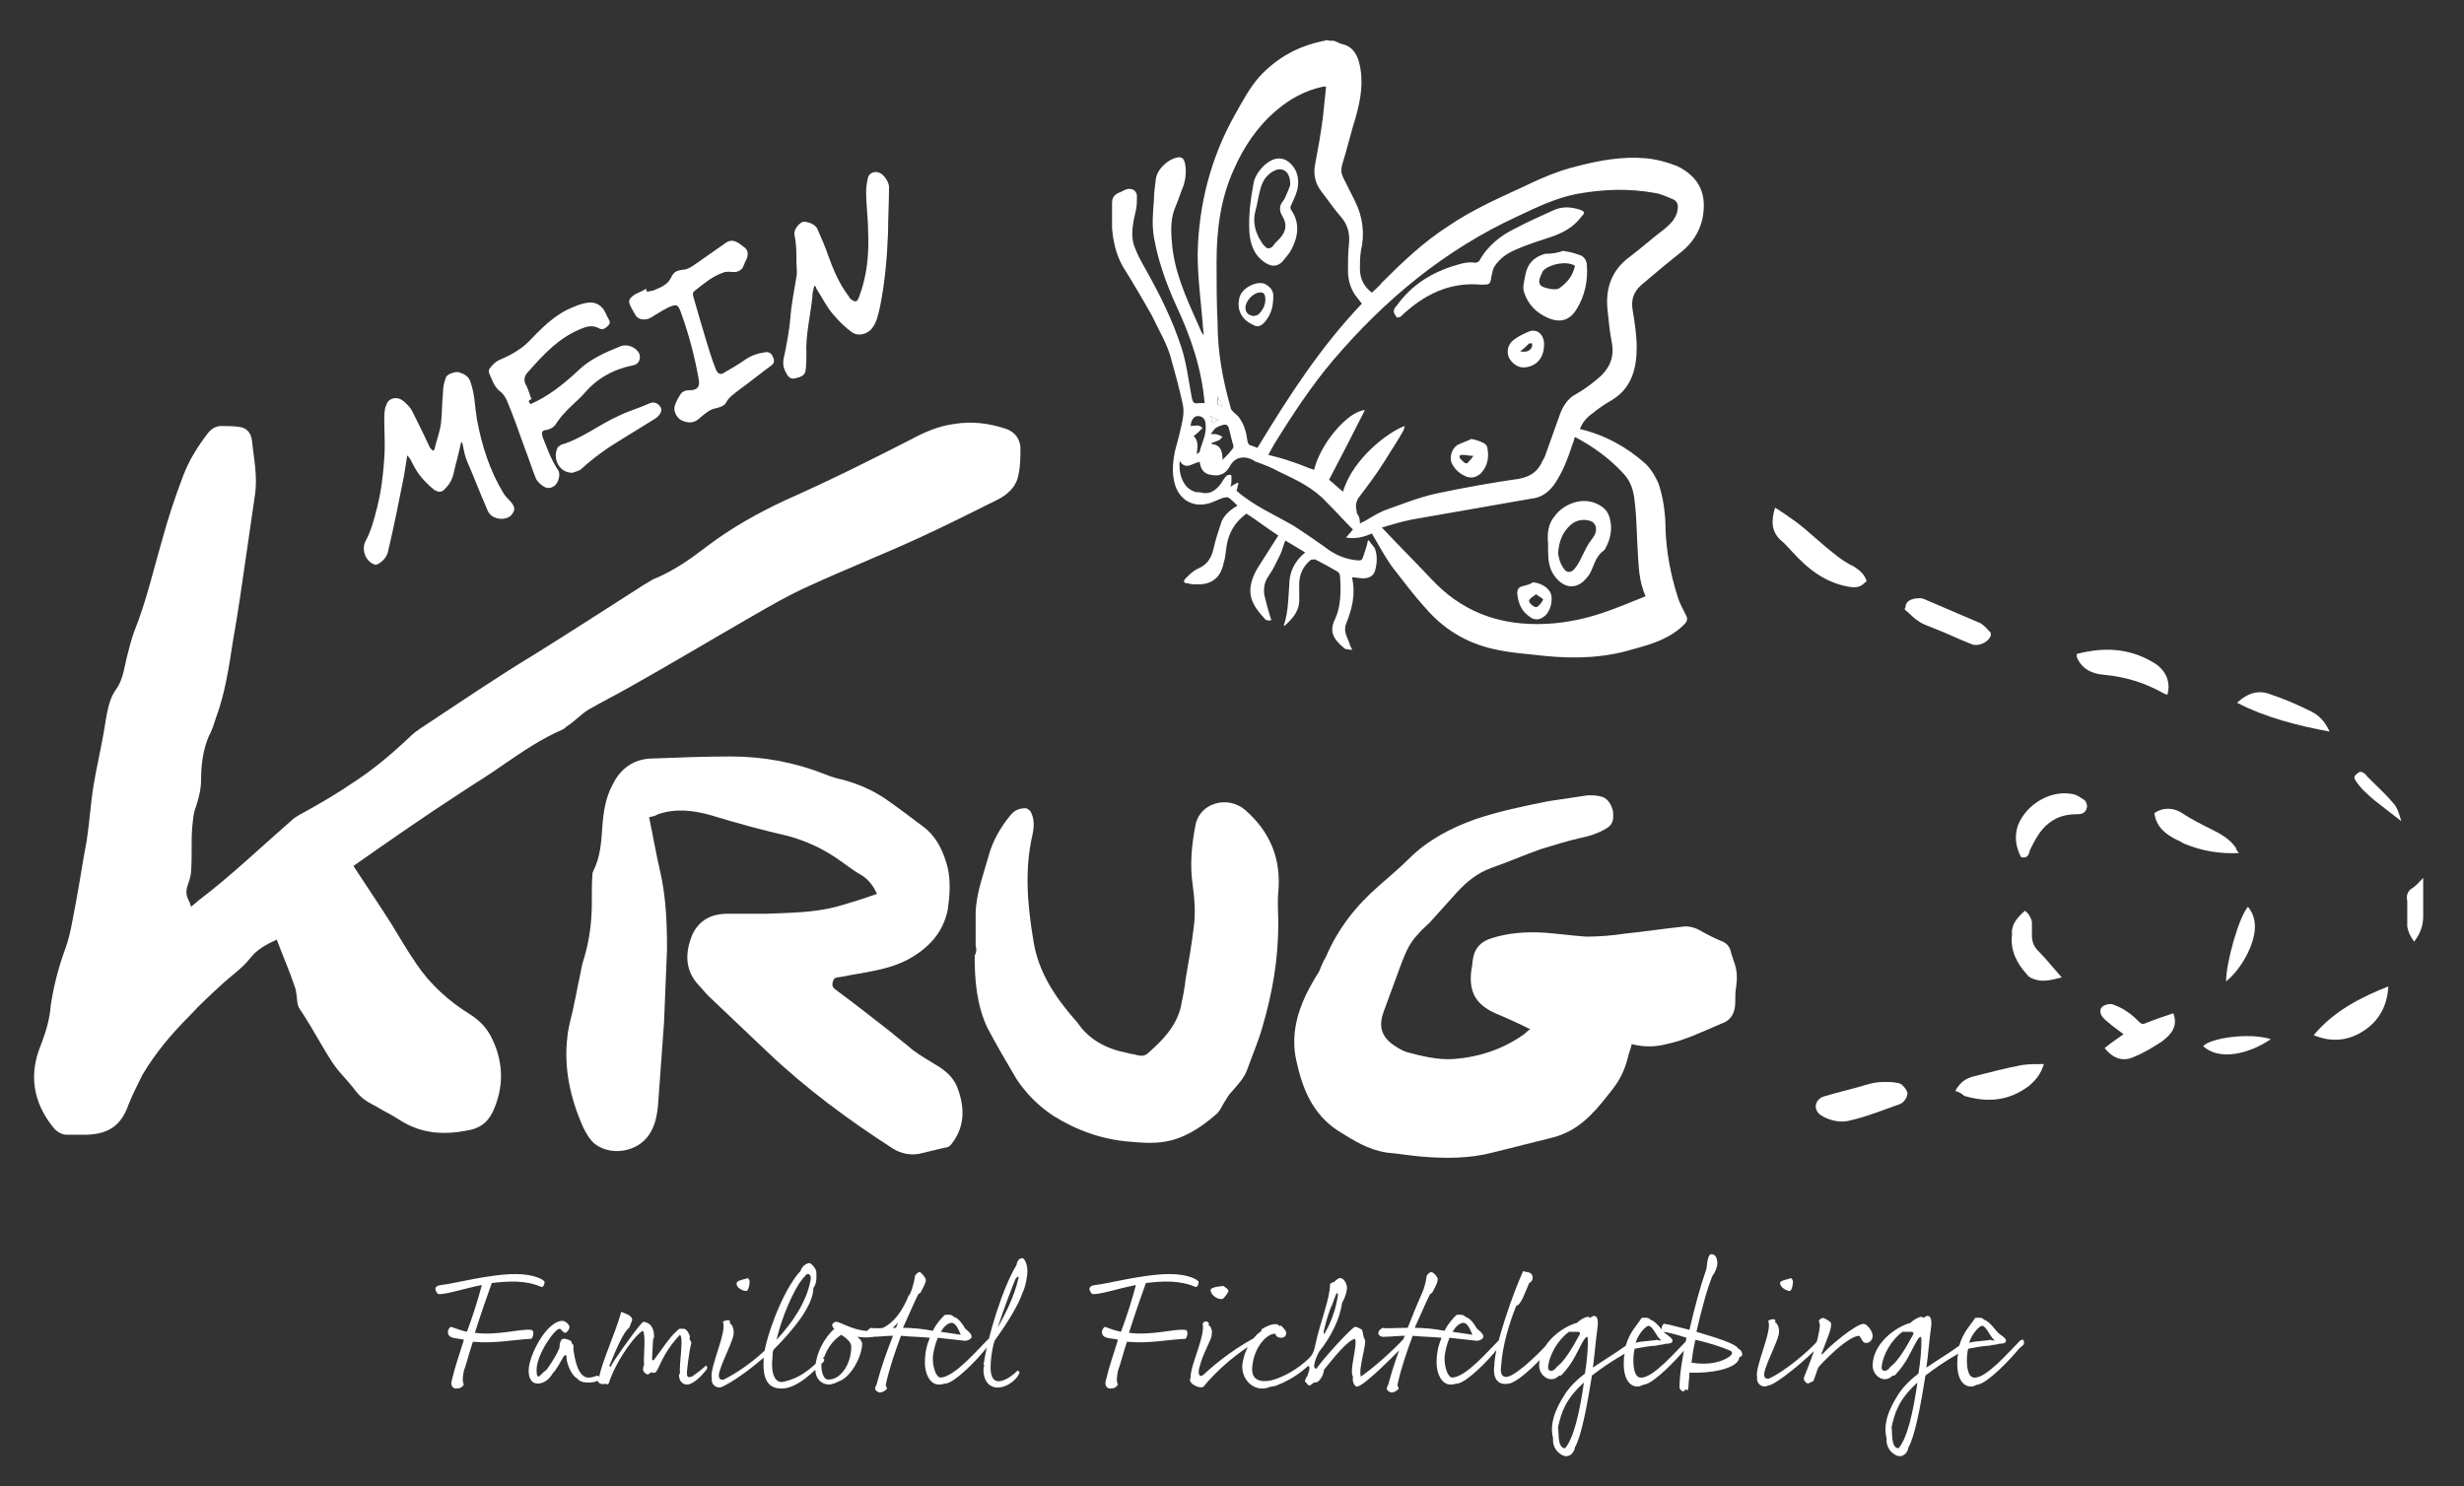
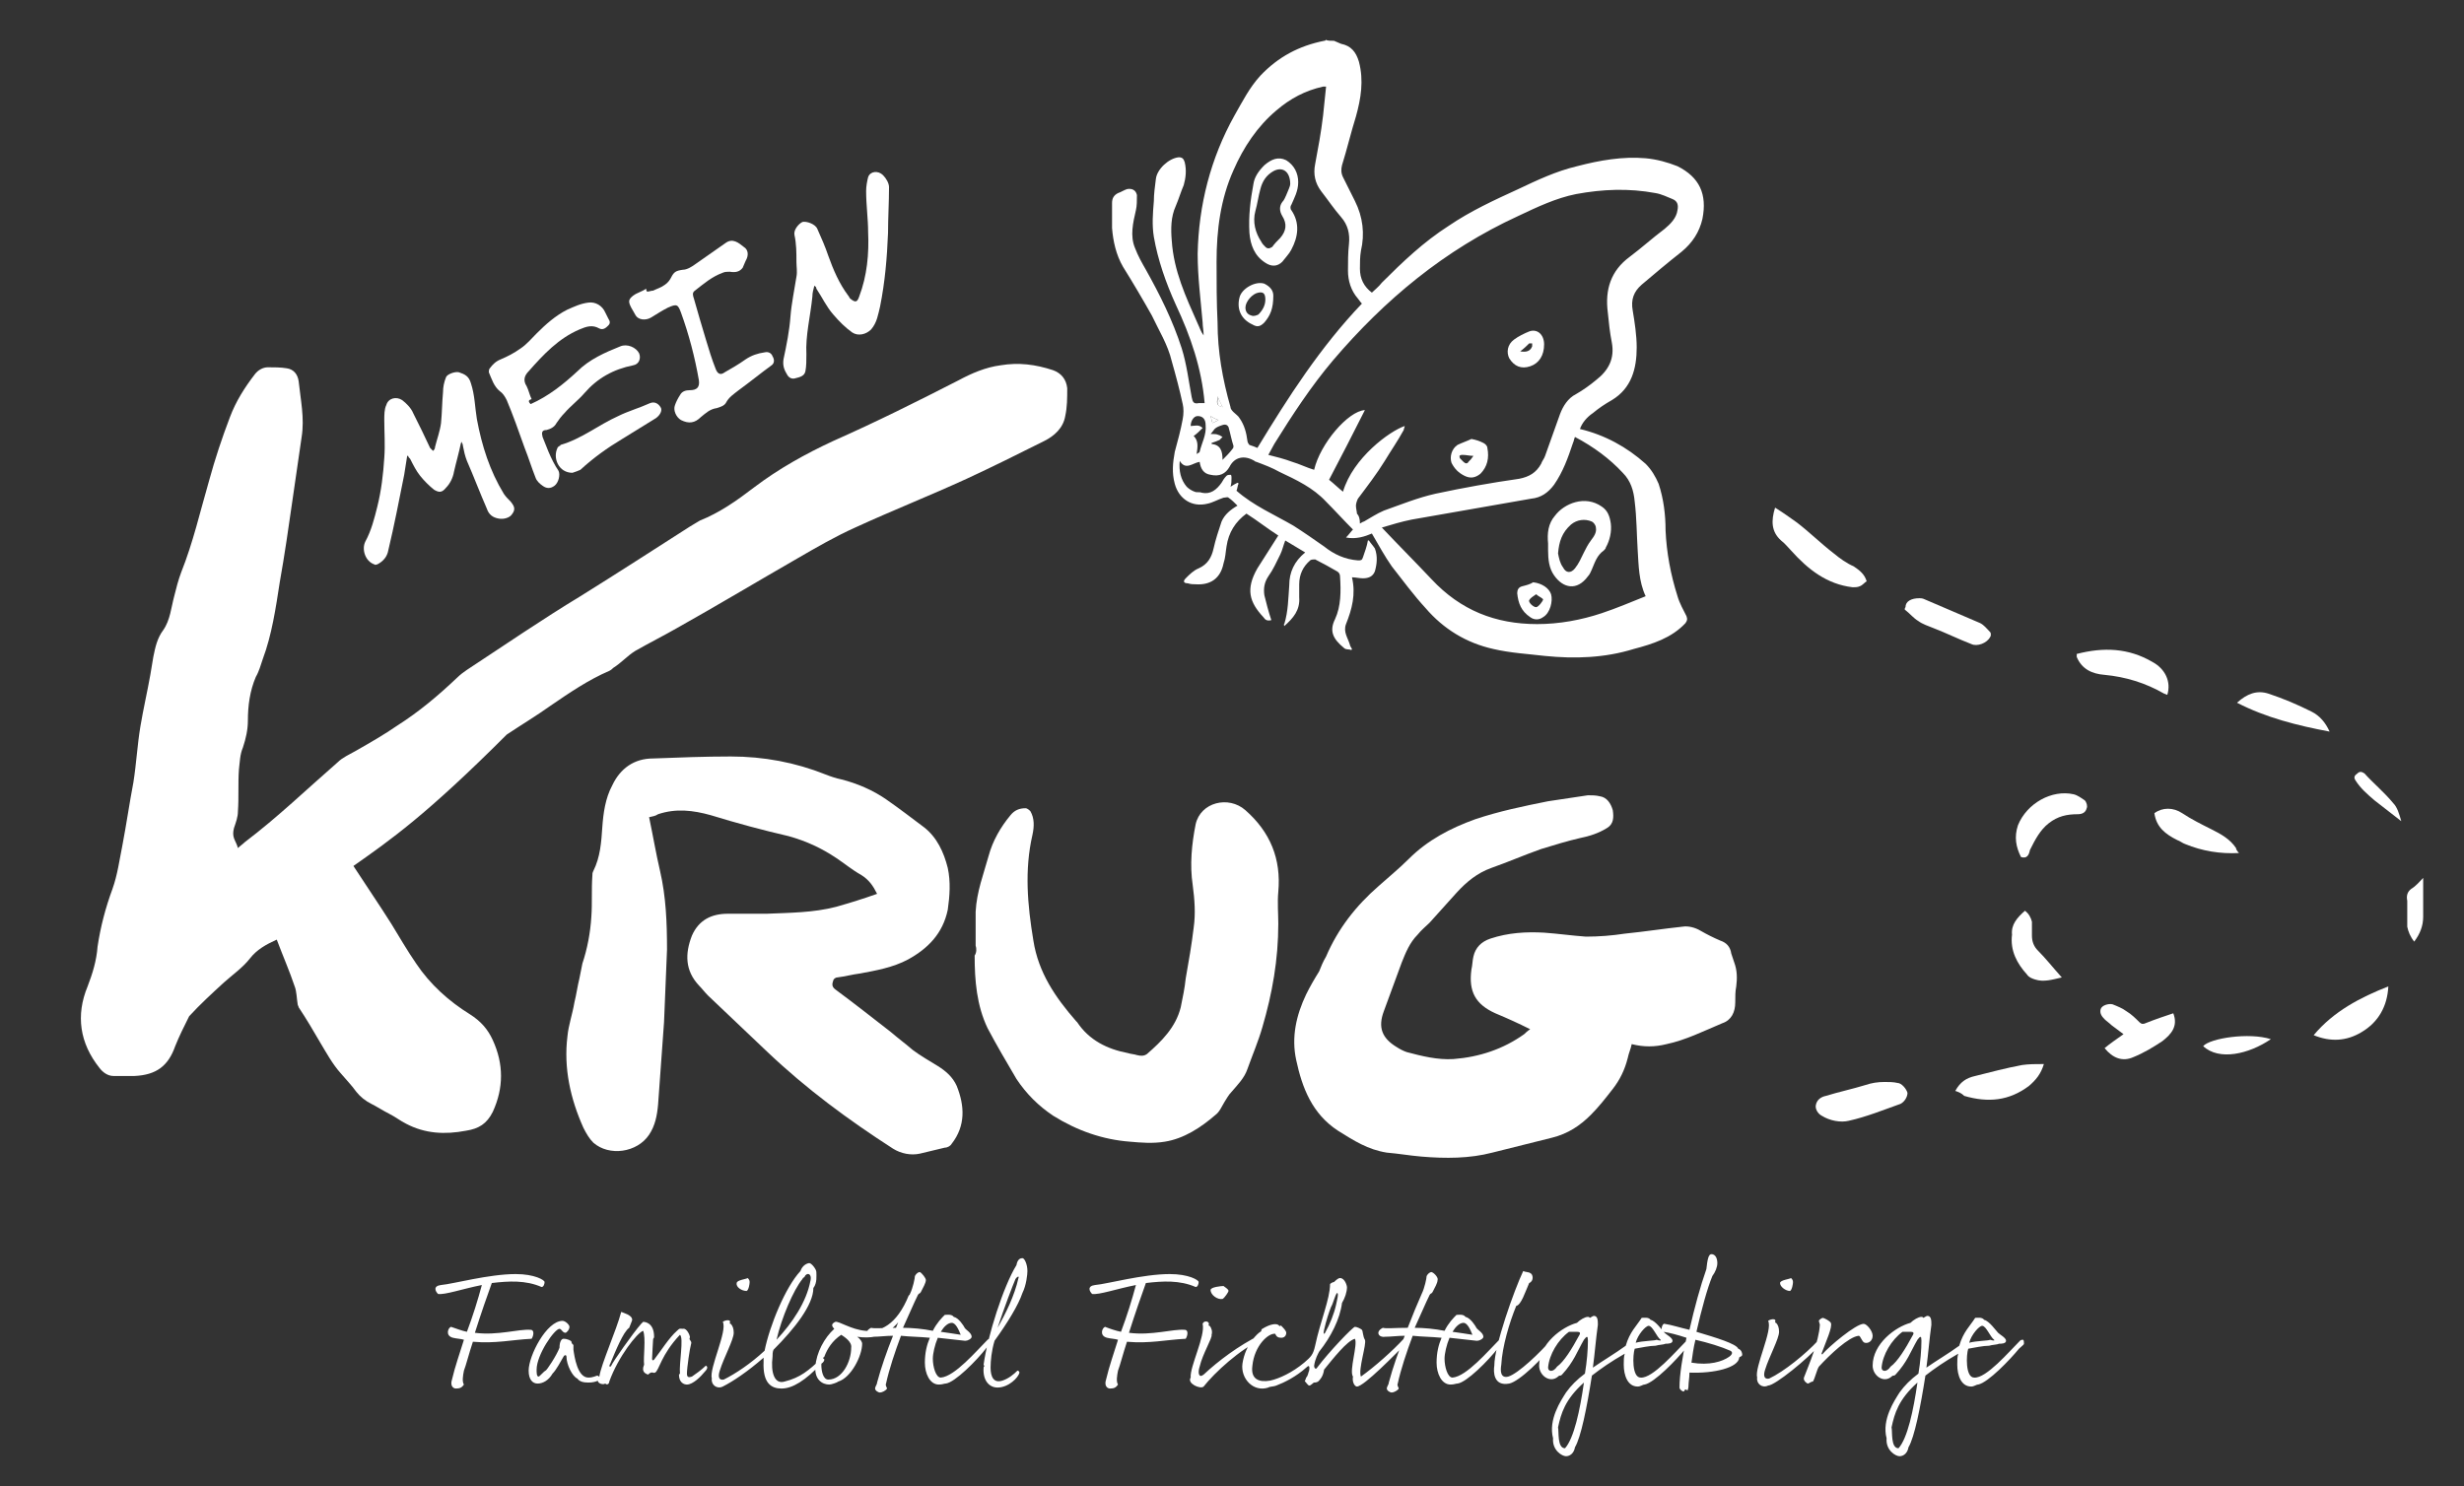
<svg xmlns="http://www.w3.org/2000/svg" version="1.1" id="Ebene_1" x="0px" y="0px" viewBox="0 0 247.5 149.3" style="enable-background:new 0 0 247.5 149.3;" xml:space="preserve">
  <rect x="0" y="0" width="247.5" height="149.3" fill="#333333" stroke="none" />
  <style type="text/css">
	.st0{fill:#FFFFFF;}
</style>
  <g>
    <g>
      <path class="st0" d="M134,4.1c0.2,0.1,0.5,0.2,0.7,0.3c1,0.2,1.5,0.8,1.8,1.8c0.5,1.9,0.2,3.7-0.3,5.5c-0.5,1.6-0.9,3.3-1.4,4.9    c-0.1,0.4-0.1,0.8,0.1,1.2c0.4,0.8,0.8,1.6,1.2,2.4c0.8,1.6,1,3.3,0.6,5c-0.1,0.6-0.1,1.2-0.1,1.8c0,1,0.4,1.8,1.2,2.4    c0.3-0.3,0.7-0.6,1-1c2.1-2.1,4.2-4.1,6.7-5.7c2.2-1.5,4.6-2.6,7-3.7c1.9-0.9,3.8-1.8,5.9-2.3c2.3-0.6,4.6-1,6.9-0.8    c1.1,0.1,2.2,0.4,3.2,0.8c2.2,1.1,3,2.8,2.5,5.3c-0.3,1.3-1,2.4-2.1,3.3c-1.4,1.1-2.7,2.2-4,3.3c-0.8,0.7-1.1,1.5-0.9,2.6    c0.2,1.2,0.4,2.5,0.4,3.7c0,2.1-0.5,4.1-2.5,5.3c-0.7,0.4-1.3,0.8-1.9,1.3c-0.6,0.4-1.1,1-1.3,1.6c2.5,0.6,4.7,1.8,6.6,3.5    c0.6,0.6,1,1.3,1.3,2c0.5,1.5,0.7,3.1,0.7,4.7c0.1,2.2,0.5,4.4,1.2,6.6c0.2,0.7,0.6,1.4,0.9,2c0.1,0.3,0.1,0.4-0.1,0.7    c-1.4,1.5-3.3,2.1-5.2,2.6c-2.9,0.9-5.9,1-8.9,0.7c-1.7-0.2-3.5-0.3-5.2-0.7c-2.7-0.6-5-2-6.8-4.1c-1.2-1.3-2.3-2.8-3.4-4.2    c-0.7-1-1.3-2.1-2-3.3c-0.7,0.3-1.6,0.6-2.6,0.4c0.3-0.3,0.5-0.6,0.7-0.8c-0.9-0.9-1.8-1.9-2.7-2.8c-1.3-1.4-3-2.2-4.7-3    c-0.7-0.4-1.5-0.7-2.3-1c-0.1,0-0.2-0.1-0.2-0.1c-1-0.6-2-0.4-2.5,0.6c-0.4,0.7-1,1-1.9,0.8c-0.7-0.1-1-0.6-1.1-1.3    c-0.7,0.1-1.4,0.9-2-0.1c-0.1,1,0.1,1.9,0.7,2.6c0.2,0.2,0.5,0.4,0.8,0.5c0.2,0.1,0.5,0,0.7,0.1c0.9,0.2,1.5-0.3,2-1    c0.1-0.2,0.3-0.5,0.5-0.7c0.1-0.1,0.3-0.1,0.4-0.1c0.1,0,0.1,0.2,0.1,0.3c0,0.3,0,0.6-0.1,0.9c0.3-0.2,0.5-0.3,0.7-0.4    c0,0,0.1,0,0.1,0.1c-0.1,0.2-0.1,0.5-0.2,0.7c1.7,1.5,3.8,2.4,5.7,3.5c1.1,0.7,2.1,1.4,3.1,2.1c1,0.8,2.1,1.3,3.4,1.4    c0.3,0,0.4,0,0.5-0.3c0.2-0.6,0.4-1.1,0.5-1.7c0,0,0.1,0,0.1,0c0.2,0.3,0.4,0.5,0.6,0.8c0.3,0.8,0.2,1.6,0,2.3    c-0.2,0.5-0.6,0.7-1.2,0.7c-0.4,0-0.7-0.1-1.1-0.1c0.4,1.7,0,3.2-0.6,4.7c-0.3,0.8,0.2,1.4,0.4,2.1c0,0.1,0.1,0.2,0.2,0.4    c0,0,0,0.1-0.1,0.1c-0.2-0.1-0.5,0-0.7-0.2c-1.1-0.9-1.5-1.7-0.9-2.9c0.6-1.3,0.6-2.8,0.5-4.3c0-0.2-0.1-0.4-0.3-0.5    c-0.7-0.4-1.4-0.8-2.2-1.2c-0.1,0-0.4,0-0.5,0.1c-0.7,0.6-1.1,1.4-1.1,2.4c0,0.5,0,0.9,0,1.3c0.1,1.3-0.6,2.1-1.5,2.9    c0-0.1-0.1-0.2,0-0.2c0.4-1.3,0.4-2.6,0.5-3.9c0-1.3,0.5-2.4,1.6-3.3c-0.7-0.4-1.3-0.8-2-1.2c-0.2,0.5-0.3,1-0.5,1.4    c-0.4,0.8-0.7,1.5-1.2,2.2c-0.4,0.6-0.5,1.2-0.4,1.9c0.2,0.8,0.4,1.6,0.7,2.5c-0.4,0.1-0.6,0-0.8-0.3c-1.4-1.5-1.8-2.8-0.6-4.9    c0.7-1.1,1.4-2.2,2.1-3.3c-1.1-0.7-2.1-1.5-3.2-2.2c-1.1,0.8-1.8,1.9-2,3.3c-0.1,0.6-0.1,1.1-0.3,1.7c-0.3,1.5-1.3,2.2-2.8,2.1    c-0.2,0-0.5,0-0.8-0.1c-0.4,0-0.5-0.2-0.2-0.5c0.4-0.4,0.8-0.8,1.3-1c0.9-0.4,1.3-1.1,1.5-2c0.2-0.9,0.5-1.8,0.8-2.7    c0.3-0.7,0.9-1.2,1.6-1.6c-0.3-0.3-0.6-0.6-0.9-0.8c-0.1-0.1-0.3,0-0.5,0c-0.6,0.2-1.1,0.5-1.6,0.6c-1.6,0.4-2.9-0.5-3.3-2    c-0.3-1.1-0.2-2.1,0-3.2c0.3-1.1,0.6-2.2,0.8-3.3c0.1-0.5,0.1-1.1,0-1.5c-0.3-1.4-0.7-2.9-1.1-4.3c-0.4-1.7-1.3-3.1-2-4.6    c-0.9-1.6-1.9-3.3-2.9-4.9c-0.7-1.2-1-2.6-1.1-3.9c0-0.8,0-1.7,0-2.5c0-0.5,0.2-0.8,0.6-1c0.3-0.1,0.6-0.3,0.9-0.4    c0.5-0.1,0.9,0.1,1,0.6c0,0.5,0,1.1-0.1,1.5c-0.3,1.3-0.6,2.6-0.1,3.8c0.3,0.8,0.7,1.5,1.1,2.2c1.4,2.5,2.7,5.1,3.6,7.9    c0.5,1.6,0.7,3.3,1,4.9c0.1,0.5,0.2,0.7,0.7,0.6c0.2,0,0.4,0,0.6,0c-0.3-3.5-1.4-6.7-2.9-9.9c-1-2.2-1.8-4.5-2.2-6.8    c-0.2-1.2-0.1-2.4,0-3.6c0-0.7,0.1-1.4,0.2-2.2c0.1-1,1.3-2.1,2.3-2.2c0.4,0,0.5,0.2,0.6,0.5c0.2,0.8,0.1,1.6-0.1,2.3    c-0.3,0.7-0.5,1.4-0.8,2.1c-0.5,1.1-0.5,2.3-0.4,3.5c0.2,3,1.4,5.6,2.6,8.3c0.2,0.4,0.3,0.8,0.6,1.2c0-0.5-0.1-0.9-0.1-1.3    c-0.2-2.3-0.5-4.6-0.5-6.9c0.1-4.9,1.3-9.6,3.7-13.9c0.8-1.4,1.5-2.8,2.6-4c1.8-1.9,3.9-3,6.4-3.5c0.1,0,0.1,0,0.2-0.1    C133.3,4.1,133.7,4.1,134,4.1z M136.6,52.6c0.2-0.1,0.3-0.2,0.4-0.2c0.7-0.4,1.3-0.8,2-1.1c1.7-0.6,3.4-1.3,5.2-1.7    c2.8-0.6,5.6-1.1,8.4-1.5c1-0.2,1.7-0.6,2.2-1.5c0.1-0.3,0.3-0.5,0.4-0.8c0.5-1.4,1-2.8,1.5-4.2c0.3-0.8,0.8-1.6,1.6-2    c0.7-0.4,1.4-0.9,2-1.4c1.3-1,1.9-2.2,1.6-3.8c-0.2-1-0.3-2-0.4-3c-0.3-2.3,0.3-4.2,2.2-5.6c1.2-0.9,2.3-1.9,3.5-2.8    c0.6-0.5,1.2-1.1,1.3-1.9c0.1-0.5,0-0.9-0.5-1.1c-0.5-0.2-1.1-0.5-1.7-0.6c-2.7-0.5-5.3-0.4-8,0.1c-2,0.4-3.9,1.3-5.8,2.2    c-7.4,3.4-13.4,8.4-18.6,14.5c-2.2,2.6-4.1,5.5-5.9,8.4c-0.2,0.4-0.4,0.7-0.6,1.1c0.8,0.2,1.6,0.4,2.4,0.7    c0.7,0.2,1.5,0.6,2.2,0.8c0.6-2.6,3.4-5.9,5.1-6c-1.2,2.4-2.4,4.7-3.6,7c0.5,0.4,0.9,0.8,1.4,1.2c1-3.4,4.7-6.1,6.2-6.6    c0,0.1-0.1,0.3-0.1,0.4c-0.6,1.1-1.3,2.1-1.9,3.1c-0.8,1.3-1.8,2.6-2.7,3.8c-0.1,0.2-0.2,0.5-0.2,0.7c0,0.3,0.1,0.6,0.1,0.8    C136.5,51.8,136.6,52.1,136.6,52.6z M136.8,30.5c-0.2-0.2-0.3-0.4-0.4-0.5c-0.7-0.8-1-1.8-1-2.8c0-0.9,0-1.8,0.1-2.7    c0.1-1-0.1-1.9-0.8-2.7c-0.7-0.8-1.3-1.7-2-2.6c-0.6-0.8-0.8-1.7-0.6-2.7c0.3-1.6,0.6-3.2,0.8-4.9c0.1-0.9,0.2-1.9,0.3-2.9    c-0.2,0-0.2,0-0.3,0c-1.8,0.4-3.3,1.2-4.7,2.4c-1.9,1.6-3.3,3.7-4.3,6c-1.3,2.9-1.7,6-1.7,9.2c0,2,0,4.1,0.1,6.1    c0,2.9,0.5,5.7,1.3,8.5c0,0.2,0.2,0.4,0.3,0.5c0.2,0.2,0.5,0.4,0.6,0.6c0.5,0.7,0.7,1.5,0.8,2.3c0,0.1,0.1,0.3,0.2,0.4    c0.3,0.1,0.6,0.2,0.8,0.3C129.4,39.9,132.6,34.9,136.8,30.5z M158.2,43.9c-0.1,0.2-0.1,0.4-0.2,0.6c-0.5,1.5-1,2.9-1.9,4.2    c-0.6,0.8-1.3,1.3-2.3,1.4c-4,0.7-8,1.4-12,2.1c-1,0.2-2,0.5-3,0.8c1.7,1.8,3.4,3.5,5,5.2c2.9,3.1,6.4,4.5,10.6,4.5    c2.2,0,4.4-0.4,6.5-1.1c1.5-0.5,2.9-1.1,4.4-1.7c-0.7-1.5-0.7-3.1-0.8-4.6c-0.1-1.6-0.1-3.3-0.3-4.9c-0.1-1.1-0.4-2.1-1.2-2.9    C161.7,46.1,160.1,44.9,158.2,43.9z M121.6,43.6c0.4,0,0.6,0,0.8,0.1c0.1,0,0.2,0.1,0.4,0.2c-0.1,0.1-0.2,0.2-0.3,0.3    c-0.2,0.1-0.5,0.2-0.8,0.3c0,0,0,0.1,0,0.1c0.9,0.1,1.1,0.7,1.1,1.6c0.4-0.4,0.7-0.7,1-1.1c0.1-0.1,0.1-0.2,0.1-0.3    c-0.2-0.6-0.3-1.2-0.5-1.9c-0.1-0.2-0.3-0.3-0.6-0.2c-0.3,0.1-0.6,0.2-0.8,0.4C121.9,43.2,121.8,43.4,121.6,43.6z M120.2,45.6    c0.1,0,0.1-0.1,0.2-0.1c0,0,0.1-0.1,0.1-0.1c0.2-0.9,0.7-1.7,0.6-2.7c0-0.6-0.3-0.9-0.8-0.9c-0.4,0-0.7,0.5-0.7,1    c0.4,0,0.8-0.2,1.2,0.2c-0.3,0.3-0.6,0.6-0.9,0.8C120.4,44.3,120.3,44.9,120.2,45.6z M122.8,40.9c-0.2-0.4-0.4-0.8-0.5-1.1    C122.4,40.1,121.9,40.7,122.8,40.9z M122.4,42.2c-0.3-0.1-0.5-0.2-0.8-0.4c0.1,0.3,0.1,0.5,0.2,0.7    C122,42.4,122.2,42.3,122.4,42.2z" />
-       <path class="st0" d="M35.5,87c1.3,2,2.6,3.9,3.8,5.8c0.8,1.3,1.6,2.7,2.5,4c1.4,2.1,3.3,3.8,5.4,5.1c1.1,0.7,1.8,1.5,2.3,2.6    c1.1,2.4,1.1,4.8,0,7.2c-0.6,1.2-1.4,1.7-2.7,1.9c-2.1,0.4-4.1,0.3-6-0.7c-0.6-0.3-1.1-0.7-1.7-1c-0.6-0.3-1.2-0.7-1.8-1    c-0.6-0.3-1.1-0.7-1.5-1.2c-0.5-0.7-1.1-1.3-1.6-1.9c-0.8-0.9-1.4-2-2-3c-0.7-1.2-1.4-2.4-2.2-3.6c0-0.1-0.1-0.2-0.1-0.3    c-0.1-0.6-0.1-1.3-0.3-1.8c-0.5-1.5-1.2-3.1-1.8-4.7c-1.1,0.5-2,1-2.7,1.9c-0.7,0.9-1.7,1.6-2.6,2.4c-1.2,1.1-2.4,2.2-3.5,3.4    c-1.8,1.8-3.4,3.7-4.7,5.9c-0.5,1-1,2-1.4,3c-0.7,2-1.9,2.9-4.1,3c-0.7,0-1.4,0-2.1,0c-0.6,0-1.1-0.4-1.4-0.8    c-2-2.5-2.4-5.3-1.2-8.2c0.5-1.3,0.9-2.6,1-4c0.3-2,0.8-3.9,1.5-5.8c0.5-1.4,0.7-2.9,1-4.4c0.4-2.1,0.7-4.2,1.1-6.3    c0.3-1.9,0.4-3.8,0.7-5.6c0.3-1.8,0.7-3.5,1-5.2c0.1-0.6,0.2-1.2,0.3-1.8c0.2-1,0.4-1.9,1-2.7c0.7-1,0.8-2.3,1.1-3.4    c0.2-0.8,0.4-1.6,0.7-2.4c1.2-3,1.9-6.1,2.8-9.2c0.6-2.2,1.3-4.3,2.1-6.4c0.6-1.6,1.5-3,2.5-4.3c0.3-0.4,0.8-0.7,1.3-0.7    c0.6,0,1.3,0,1.9,0.1c0.7,0.1,1.1,0.6,1.2,1.3c0.2,1.9,0.6,3.7,0.3,5.6c-0.3,2.1-0.6,4.1-0.9,6.2c-0.4,2.8-0.8,5.6-1.3,8.4    c-0.4,2.6-0.8,5.3-1.7,7.7c-0.2,0.6-0.4,1.3-0.7,1.8c-0.6,1.4-0.8,2.9-0.8,4.4c0,0.9-0.2,1.8-0.5,2.7c-0.3,0.7-0.3,1.4-0.4,2.2    c-0.1,1.4,0,2.8-0.1,4.2c0,0.6-0.2,1.1-0.4,1.7c-0.1,0.4-0.1,0.7,0,1c0.1,0.3,0.3,0.6,0.4,1c0.2-0.2,0.5-0.4,0.7-0.6    c3.3-2.5,6.2-5.3,9.3-8c0.5-0.5,1.2-0.8,1.9-1.2c1.4-0.8,2.8-1.6,4.1-2.5c2.2-1.4,4.1-3,6-4.8c0.3-0.3,0.7-0.6,1-0.8    c3.8-2.5,7.6-5.1,11.4-7.4c3.7-2.3,7.4-4.7,11-7c0.3-0.2,0.7-0.4,1-0.6c2-0.8,3.7-2,5.4-3.3c2.5-1.9,5.2-3.4,8-4.7    c4.3-1.9,8.5-4,12.6-6.1c1.3-0.7,2.7-1.3,4.2-1.5c1.8-0.3,3.5-0.1,5.3,0.5c0.8,0.3,1.3,0.9,1.4,1.8c0,1,0,1.9-0.2,2.8    c-0.2,1.2-1.1,2-2.1,2.5c-2.6,1.3-5.2,2.6-7.8,3.8c-3.7,1.7-7.5,3.2-11.2,4.9c-2,0.9-3.9,2-5.8,3.1c-4,2.3-8,4.7-12.1,7    c-1.4,0.8-2.8,1.5-4.2,2.3c-0.8,0.5-1.4,1.2-2.2,1.7c-0.1,0.1-0.2,0.2-0.4,0.3c-2.1,0.9-4,2.2-5.9,3.5c-1.4,1-2.9,1.9-4.4,2.9    C42.8,81.9,39.2,84.4,35.5,87z" />
+       <path class="st0" d="M35.5,87c1.3,2,2.6,3.9,3.8,5.8c0.8,1.3,1.6,2.7,2.5,4c1.4,2.1,3.3,3.8,5.4,5.1c1.1,0.7,1.8,1.5,2.3,2.6    c1.1,2.4,1.1,4.8,0,7.2c-0.6,1.2-1.4,1.7-2.7,1.9c-2.1,0.4-4.1,0.3-6-0.7c-0.6-0.3-1.1-0.7-1.7-1c-0.6-0.3-1.2-0.7-1.8-1    c-0.6-0.3-1.1-0.7-1.5-1.2c-0.5-0.7-1.1-1.3-1.6-1.9c-0.8-0.9-1.4-2-2-3c-0.7-1.2-1.4-2.4-2.2-3.6c0-0.1-0.1-0.2-0.1-0.3    c-0.1-0.6-0.1-1.3-0.3-1.8c-0.5-1.5-1.2-3.1-1.8-4.7c-1.1,0.5-2,1-2.7,1.9c-0.7,0.9-1.7,1.6-2.6,2.4c-1.2,1.1-2.4,2.2-3.5,3.4    c-0.5,1-1,2-1.4,3c-0.7,2-1.9,2.9-4.1,3c-0.7,0-1.4,0-2.1,0c-0.6,0-1.1-0.4-1.4-0.8    c-2-2.5-2.4-5.3-1.2-8.2c0.5-1.3,0.9-2.6,1-4c0.3-2,0.8-3.9,1.5-5.8c0.5-1.4,0.7-2.9,1-4.4c0.4-2.1,0.7-4.2,1.1-6.3    c0.3-1.9,0.4-3.8,0.7-5.6c0.3-1.8,0.7-3.5,1-5.2c0.1-0.6,0.2-1.2,0.3-1.8c0.2-1,0.4-1.9,1-2.7c0.7-1,0.8-2.3,1.1-3.4    c0.2-0.8,0.4-1.6,0.7-2.4c1.2-3,1.9-6.1,2.8-9.2c0.6-2.2,1.3-4.3,2.1-6.4c0.6-1.6,1.5-3,2.5-4.3c0.3-0.4,0.8-0.7,1.3-0.7    c0.6,0,1.3,0,1.9,0.1c0.7,0.1,1.1,0.6,1.2,1.3c0.2,1.9,0.6,3.7,0.3,5.6c-0.3,2.1-0.6,4.1-0.9,6.2c-0.4,2.8-0.8,5.6-1.3,8.4    c-0.4,2.6-0.8,5.3-1.7,7.7c-0.2,0.6-0.4,1.3-0.7,1.8c-0.6,1.4-0.8,2.9-0.8,4.4c0,0.9-0.2,1.8-0.5,2.7c-0.3,0.7-0.3,1.4-0.4,2.2    c-0.1,1.4,0,2.8-0.1,4.2c0,0.6-0.2,1.1-0.4,1.7c-0.1,0.4-0.1,0.7,0,1c0.1,0.3,0.3,0.6,0.4,1c0.2-0.2,0.5-0.4,0.7-0.6    c3.3-2.5,6.2-5.3,9.3-8c0.5-0.5,1.2-0.8,1.9-1.2c1.4-0.8,2.8-1.6,4.1-2.5c2.2-1.4,4.1-3,6-4.8c0.3-0.3,0.7-0.6,1-0.8    c3.8-2.5,7.6-5.1,11.4-7.4c3.7-2.3,7.4-4.7,11-7c0.3-0.2,0.7-0.4,1-0.6c2-0.8,3.7-2,5.4-3.3c2.5-1.9,5.2-3.4,8-4.7    c4.3-1.9,8.5-4,12.6-6.1c1.3-0.7,2.7-1.3,4.2-1.5c1.8-0.3,3.5-0.1,5.3,0.5c0.8,0.3,1.3,0.9,1.4,1.8c0,1,0,1.9-0.2,2.8    c-0.2,1.2-1.1,2-2.1,2.5c-2.6,1.3-5.2,2.6-7.8,3.8c-3.7,1.7-7.5,3.2-11.2,4.9c-2,0.9-3.9,2-5.8,3.1c-4,2.3-8,4.7-12.1,7    c-1.4,0.8-2.8,1.5-4.2,2.3c-0.8,0.5-1.4,1.2-2.2,1.7c-0.1,0.1-0.2,0.2-0.4,0.3c-2.1,0.9-4,2.2-5.9,3.5c-1.4,1-2.9,1.9-4.4,2.9    C42.8,81.9,39.2,84.4,35.5,87z" />
      <path class="st0" d="M65.2,82.1c0.4,1.9,0.7,3.7,1.1,5.4c0.6,2.6,0.7,5.2,0.7,7.9c-0.1,2.4-0.2,4.8-0.3,7.3    c-0.2,2.8-0.4,5.6-0.6,8.3c-0.1,1.1-0.3,2.1-0.9,3c-1.2,1.8-4,2.2-5.6,0.8c-0.4-0.4-0.7-0.9-1-1.5c-1.3-2.9-2-6-1.6-9.2    c0.1-1.1,0.5-2.2,0.7-3.4c0.2-0.8,0.3-1.6,0.5-2.4c0.1-0.5,0.2-1,0.3-1.5c0.5-1.5,0.8-3.1,0.9-4.7c0.1-1.4,0-2.7,0.1-4.1    c0-0.2,0-0.3,0.1-0.5c0.7-1.4,0.8-2.9,0.9-4.4c0.1-1.4,0.3-2.9,1-4.2c0.8-1.7,2.2-2.7,4.1-2.7c2.6-0.1,5.2-0.2,7.8-0.2    c3.3,0,6.5,0.6,9.5,1.8c0.5,0.2,1.1,0.4,1.6,0.5c1.6,0.4,3.2,1.1,4.5,2c1.3,0.9,2.6,1.9,3.8,2.8c1.3,1,2,2.5,2.4,4.1    c0.3,1.4,0.2,2.8,0,4.2c-0.5,2.4-2,3.9-4,5c-1.5,0.8-3.2,1.1-4.8,1.4c-0.8,0.1-1.5,0.3-2.3,0.4c-0.2,0-0.4,0.2-0.4,0.3    c-0.1,0.3-0.2,0.6,0.2,0.9c1.9,1.4,3.8,2.9,5.6,4.3c0.7,0.6,1.5,1.2,2.2,1.8c0.8,0.6,1.7,1.1,2.5,1.6c0.8,0.5,1.5,1.1,1.9,2    c0.8,2,0.9,4-0.5,5.8c-0.1,0.2-0.4,0.4-0.7,0.4c-0.8,0.2-1.7,0.4-2.5,0.6c-0.9,0.2-1.9,0-2.7-0.5c-4.5-2.9-8.7-6-12.6-9.7    c-2-1.9-4-3.8-6-5.7c-0.3-0.3-0.6-0.7-0.9-1c-1.4-1.5-1.4-3.2-0.7-5c0.7-1.6,2-2.2,3.6-2.2c1.3,0,2.6,0,3.9,0    c2.3-0.1,4.7-0.1,7-0.7c1.4-0.4,2.7-0.8,4.1-1.3c-0.4-0.8-0.8-1.4-1.6-1.9c-0.9-0.5-1.6-1.1-2.5-1.7c-1.5-1-3-1.7-4.8-2.2    c-2.6-0.6-5.2-1.3-7.8-2.1c-1.8-0.5-3.5-0.7-5.3-0.1C65.8,82,65.6,82,65.2,82.1z" />
      <path class="st0" d="M153.7,103.4c-1.2-0.6-2.3-1.1-3.5-1.6c-2-0.9-2.7-2.2-2.4-4.4c0.1-0.4,0.1-0.9,0.2-1.3    c0.2-0.9,0.8-1.5,1.7-1.8c1.8-0.6,3.6-0.7,5.4-0.6c1.4,0.1,2.8,0.3,4.2,0.4c1.3,0,2.6-0.1,3.9-0.3c2-0.2,3.9-0.5,5.8-0.7    c0.6-0.1,1.3,0.1,1.8,0.4c0.7,0.4,1.3,0.7,2,1c0.6,0.2,1,0.6,1.1,1.3c0.1,0.3,0.2,0.6,0.3,0.9c0.3,0.8,0.3,1.6,0.2,2.4    c-0.1,0.5-0.1,1-0.1,1.6c0,1-0.4,1.8-1.3,2.1c-1.9,0.8-3.7,1.7-5.6,2.1c-1.2,0.3-2.3,0.3-3.5,0c-0.1,0.5-0.3,0.9-0.4,1.4    c-0.3,1.2-0.8,2.2-1.5,3.1c-0.7,0.9-1.4,1.8-2.2,2.6c-1.1,1.1-2.3,1.9-3.9,2.3c-2,0.5-4,1-6,1.5c-2.3,0.6-4.7,0.6-7.1,0.4    c-1.2-0.1-2.3-0.3-3.5-0.4c-1.9-0.3-3.3-1.2-4.9-2.2c-2.6-1.7-3.6-4.3-4.2-7.1c-0.5-2.3,0-4.5,1-6.6c0.4-0.8,0.8-1.5,1.3-2.3    c0.2-0.5,0.4-1,0.7-1.5c1.2-2.8,3-5.1,5.3-7.1c1-0.9,2-1.7,3-2.7c1.9-1.9,4.2-3.1,6.7-4c2.4-0.8,4.8-1.3,7.3-1.8    c1.3-0.2,2.6-0.4,4-0.6c0.4,0,0.8,0,1.2,0.1c0.7,0.1,1.1,0.7,1.3,1.4c0.1,0.7,0.1,1.4-0.6,1.8c-0.8,0.5-1.7,0.8-2.7,1    c-1.3,0.3-2.6,0.7-3.9,1.1c-1.7,0.6-3.3,1.3-5,1.9c-1.4,0.5-2.5,1.4-3.5,2.5c-0.9,1-1.8,2-2.7,3c-0.4,0.4-0.8,0.7-1.2,1.2    c-0.8,0.8-1.2,1.8-1.6,2.8c-0.6,1.6-1.2,3.3-1.8,4.9c-0.6,1.6-0.2,2.7,1.3,3.6c0.3,0.2,0.7,0.4,1,0.5c1.5,0.4,3.1,0.8,4.7,0.7    c2.6-0.2,5-1,7.1-2.5C153.2,103.8,153.4,103.6,153.7,103.4z" />
      <path class="st0" d="M98,95c0-1.2,0-2.3,0-3.4c0.1-2,0.8-3.8,1.3-5.6c0.4-1.5,1.2-2.9,2.2-4.1c0.4-0.5,0.9-0.7,1.5-0.7    c0.2,0,0.4,0.2,0.5,0.3c0.4,0.7,0.4,1.5,0.2,2.4c-0.8,3.5-0.5,7,0.1,10.6c0.5,3.2,2.2,5.7,4.3,8.1c0,0,0,0,0.1,0.1    c1.2,1.8,3,2.7,5.1,3.1c0.3,0.1,0.6,0.1,0.9,0.2c0.4,0.1,0.7,0.1,1-0.1c1.5-1.3,2.9-2.7,3.4-4.7c0.2-1,0.4-1.9,0.5-2.9    c0.3-1.7,0.6-3.4,0.8-5.1c0.2-1.4,0.1-2.8-0.1-4.3c-0.3-2-0.1-4.1,0.3-6.1c0.5-2.2,3.3-2.9,5-1.4c2.5,2.2,3.6,4.9,3.3,8.2    c-0.1,1.1,0,2.2,0,3.2c0,3.6-0.6,7-1.6,10.4c-0.4,1.4-1,2.8-1.5,4.2c-0.3,0.9-1,1.6-1.6,2.3c-0.3,0.3-0.5,0.7-0.7,1    c-0.3,0.5-0.5,1-0.9,1.3c-1.5,1.3-3.2,2.4-5.1,2.7c-1.2,0.2-2.4,0.1-3.5,0c-2.7-0.2-5.3-1.1-7.7-2.6c-1.5-1-2.7-2.2-3.7-3.7    c-1-1.7-2-3.4-2.9-5.1c-1.1-2.3-1.3-4.8-1.3-7.3C98.1,95.7,98.1,95.3,98,95C98.1,95,98,95,98,95z" />
      <path class="st0" d="M46.3,44.5c-0.2,1-0.5,2-0.7,2.9c-0.1,0.6-0.4,1.2-0.8,1.6c-0.4,0.5-0.7,0.5-1.2,0.2c-0.5-0.4-1-0.9-1.4-1.4    s-0.7-1.1-1-1.7c-0.1-0.1-0.2-0.2-0.2-0.3c0,0-0.1,0-0.1,0c-0.1,0.6-0.2,1.3-0.3,1.9c-0.5,2.5-1,5.1-1.6,7.6    c-0.1,0.6-0.5,1.1-1.1,1.4c-0.1,0-0.2,0.1-0.3,0c-0.9-0.3-1.3-1.5-0.9-2.3c0.6-1.1,0.9-2.3,1.2-3.5c0.4-1.6,0.6-3.3,0.7-4.9    c0.1-1.3,0-2.6,0-3.8c0-0.5,0-1.1,0.2-1.5c0.2-0.7,1-0.9,1.6-0.5c0.4,0.3,0.9,0.8,1.1,1.3c0.6,1.2,1.2,2.4,1.7,3.5    c0.1,0.1,0.2,0.2,0.3,0.3c0.1-0.1,0.2-0.2,0.2-0.4c0.2-0.8,0.5-1.6,0.6-2.4c0.1-1,0.1-2,0.2-3.1c0-0.5,0.1-1,0.3-1.5    c0.1-0.3,0.9-0.6,1.3-0.5c0.6,0.2,1,0.4,1.2,1.1c0.4,1.2,0.4,2.4,0.6,3.6c0.5,2.7,1.3,5.2,2.7,7.5c0.2,0.3,0.4,0.5,0.7,0.8    c0.4,0.5,0.5,0.8,0.1,1.3c-0.2,0.3-0.8,0.5-1.3,0.4c-0.6-0.1-1-0.4-1.2-1c-0.7-1.6-1.3-3.2-2-4.8c-0.2-0.5-0.3-1-0.4-1.5    c0-0.2-0.1-0.3-0.2-0.5C46.4,44.5,46.3,44.5,46.3,44.5z" />
      <path class="st0" d="M81.8,28.7c-0.1,0.4-0.2,0.7-0.2,1.1c-0.2,2-0.7,3.9-0.6,5.8c0,0.6,0,1.2-0.1,1.7c-0.1,0.5-0.6,0.6-1,0.7    c-0.3,0.1-0.6,0-0.8-0.3c-0.3-0.5-0.5-0.9-0.4-1.6c0.3-1.4,0.6-2.9,0.7-4.3c0.1-1.3,0.4-2.7,0.6-4c0.1-0.5,0-1,0-1.5    c0-0.9,0-1.8-0.2-2.7c-0.1-0.5,0.4-1.1,0.8-1.3c0.4-0.1,1.3,0.2,1.5,0.7c0.4,0.9,0.8,1.8,1.1,2.7c0.5,1.4,1.1,2.8,2,4    c0.1,0.1,0.1,0.2,0.2,0.3c0.5,0.4,0.7,0.4,0.9-0.2c0.8-2.1,1-4.3,0.9-6.5c0-1.3-0.2-2.7-0.2-4.1c0-0.5,0.1-1,0.2-1.4    c0.2-0.6,1-0.7,1.5-0.2c0.3,0.3,0.6,0.8,0.6,1.2c0,1.5-0.1,3.1-0.1,4.6c-0.1,2.5-0.3,4.9-0.8,7.4c-0.2,0.8-0.3,1.6-0.9,2.3    c-0.5,0.5-1.3,0.7-1.9,0.3c-0.7-0.5-1.3-1.1-1.9-1.8c-0.7-0.8-1.1-1.7-1.7-2.6C82,28.8,81.9,28.8,81.8,28.7    C81.9,28.7,81.8,28.7,81.8,28.7z" />
      <path class="st0" d="M53.3,40.6c1.8-0.8,3.3-2,4.7-3.3c1.2-1.2,2.8-1.9,4.3-2.5c0.7-0.3,1.6,0.1,1.9,0.7c0.2,0.5,0,1.1-0.6,1.2    c-2,0.4-3.6,1.3-4.9,2.8c-0.6,0.7-1.4,1.3-2,2c-0.3,0.3-0.6,0.7-0.8,1c-0.2,0.4-0.6,0.6-1,0.7c-0.5,0-0.5,0.3-0.4,0.7    c0.2,0.5,0.4,1,0.6,1.5c0.3,0.7,0.6,1.3,1,1.9c0.2,0.4,0,1.2-0.4,1.5c-0.4,0.3-0.8,0.3-1.2,0c-0.3-0.2-0.6-0.5-0.7-0.8    c-0.4-1-0.7-2-1.1-3c-0.3-0.8-0.6-1.7-0.9-2.5c-0.3-0.8-0.6-1.6-0.9-2.3c-0.2-0.4-0.4-0.7-0.7-0.9c-0.6-0.5-0.8-1.2-1.1-1.9    c0-0.1,0-0.3,0.1-0.4c0.3-0.4,0.6-0.7,1.1-0.9c0.7-0.3,1.3-0.6,2-1.1c0.6-0.4,1.1-1,1.6-1.5c0.9-0.9,1.9-1.8,3.1-2.4    c0.7-0.3,1.3-0.6,2.1-0.7c0.7-0.1,1.4,0.3,1.7,1c0.1,0.2,0.2,0.4,0.3,0.6c0.2,0.3,0.2,0.5,0,0.7c-0.2,0.2-0.5,0.5-0.9,0.3    c-0.7-0.4-1.3-0.2-2,0.1c-2.1,0.9-3.6,2.5-5.1,4.2c-0.4,0.4-0.6,0.9-0.2,1.5c0.2,0.4,0.3,0.9,0.5,1.3C53,40.2,53.1,40.4,53.3,40.6    z" />
      <path class="st0" d="M65,29.3c0.2,0,0.4-0.1,0.6-0.1c0.4-0.2,0.8-0.3,1.2-0.6c0.3-0.2,0.5-0.5,0.6-0.7c0.3-0.6,0.5-0.7,1.2-0.8    c0.4,0,0.9-0.3,1.3-0.6c1-0.7,2-1.4,3-2.1c0.7-0.5,1.3,0,1.8,0.4c0.5,0.3,0.5,0.9,0.2,1.4c-0.1,0.2-0.2,0.5-0.3,0.7    c-0.3,0.4-0.7,0.5-1.3,0.4c-0.2,0-0.5,0-0.7,0.1c-1.1,0.4-1.9,1.1-2.8,1.8c-0.3,0.2-0.2,0.5-0.1,0.8c0.4,1.4,0.8,2.8,1.2,4.1    c0.3,1,0.6,2,1,3c0.2,0.5,0.5,0.6,0.9,0.3c0.7-0.4,1.4-0.8,2.1-1.3c0.6-0.4,1.2-0.6,1.9-0.7c0.4-0.1,0.7,0.1,0.8,0.4    c0.2,0.3,0.2,0.7-0.1,0.9c-1.1,0.8-2.2,1.7-3.3,2.5c-0.5,0.4-1,0.7-1.3,1.3c-0.2,0.3-0.6,0.4-0.9,0.5c-0.7,0.1-1.1,0.5-1.6,0.9    c-0.6,0.6-1.2,0.7-2,0.3c-0.5-0.3-0.8-1-0.6-1.5c0.1-0.3,0.3-0.7,0.5-1c0.2-0.4,0.6-0.5,1-0.5c0.7,0,1-0.3,0.9-1    c-0.4-2.3-1-4.6-1.8-6.8c-0.3-0.8-0.4-0.9-1.3-0.5c-0.6,0.3-1.2,0.7-1.7,1c-0.5,0.3-1.3,0.3-1.6-0.3c-0.1-0.2-0.3-0.5-0.4-0.7    c-0.3-0.6-0.3-0.8,0.2-1.2c0.4-0.3,0.9-0.4,1.3-0.7C64.9,29.2,65,29.3,65,29.3z" />
      <path class="st0" d="M187.5,58.4c-0.2,0.1-0.4,0.4-0.7,0.5c-0.2,0.1-0.5,0.1-0.7,0.1c-2.6-0.3-4.5-1.8-6.2-3.7    c-0.3-0.3-0.6-0.7-1-1c-1-0.9-1-2-0.6-3.3c0.8,0.5,1.5,1,2.2,1.5c1.3,1,2.4,2.1,3.7,3.1c0.6,0.5,1.3,1,2,1.3    C186.8,57.3,187.3,57.7,187.5,58.4z" />
      <path class="st0" d="M57.5,47.5c-1.4,0-2-1.5-1.5-2.5c0-0.1,0.1-0.1,0.2-0.2c0,0,0.1,0,0.1-0.1c2.1-0.6,3.8-2,5.8-2.9    c1-0.5,2.1-0.8,3.2-1.3c0.5-0.2,0.9,0.1,1.1,0.5c0.1,0.3-0.1,0.7-0.5,1c-1.1,0.7-2.3,1.4-3.4,2.1c-1.5,0.9-2.9,1.9-4.2,3.1    C58.1,47.3,57.8,47.4,57.5,47.5z" />
      <path class="st0" d="M189.3,108.7c0.4,0,0.9,0,1.3,0.1c0.4,0,0.9,0.6,1,1c0,0.4-0.3,0.9-0.7,1.1c-1.7,0.6-3.4,1.3-5.2,1.7    c-0.8,0.2-1.9,0-2.7-0.5c-0.4-0.2-0.7-0.7-0.6-1.1c0.1-0.5,0.5-0.8,1-0.9c1.3-0.4,2.7-0.7,4-1.1    C188,108.8,188.6,108.7,189.3,108.7C189.2,108.6,189.2,108.6,189.3,108.7z" />
      <path class="st0" d="M218.3,101.8c0.5,1.3-0.2,2.1-1.1,2.8c-0.9,0.6-1.9,1.2-2.9,1.6c-1.1,0.5-2.1,0.1-2.9-0.9    c0.6-0.5,1.2-0.9,1.9-1.4c-0.4-0.3-0.8-0.6-1.2-0.9c-0.2-0.2-0.5-0.4-0.7-0.6c-0.3-0.3-0.5-0.6-0.4-1c0.1-0.4,0.8-0.6,1.2-0.5    c0.5,0.2,1,0.4,1.4,0.7c0.5,0.3,0.9,0.7,1.3,1.1c0.2,0.2,0.4,0.2,0.6,0.1C216.5,102.4,217.4,102.1,218.3,101.8z" />
      <path class="st0" d="M208.6,65.7c2.7-0.7,5.2-0.6,7.6,0.8c1.3,0.7,1.9,2,1.5,3.3c-0.1,0-0.2-0.1-0.3-0.1c-1.9-1.1-3.9-1.7-6-1.9    c-1.3-0.1-2.3-0.6-2.8-1.8C208.6,65.9,208.6,65.9,208.6,65.7z" />
      <path class="st0" d="M192.8,60.1c0.1,0,0.3,0,0.5,0.1c1.9,0.8,3.7,1.6,5.6,2.4c0.4,0.2,0.7,0.6,1,0.9c0.1,0.1,0.1,0.4,0,0.5    c-0.3,0.6-1.3,1-1.9,0.7c-1.3-0.5-2.5-1.1-3.8-1.6c-0.5-0.2-1.1-0.4-1.5-0.7c-0.5-0.3-0.8-0.7-1.3-1.1c-0.1,0-0.1-0.2,0-0.3    C191.4,60.4,192,60.1,192.8,60.1z" />
      <path class="st0" d="M203,86.1c-0.5-1-0.7-2-0.3-3.2c0.9-2.2,3.4-3.6,5.6-3.1c0.4,0.1,0.8,0.4,1.1,0.6c0.2,0.2,0.3,0.6,0.2,0.8    c-0.1,0.4-0.4,0.6-0.9,0.6c-1.1,0-2,0.2-2.9,0.9c-0.9,0.7-1.4,1.7-1.9,2.7C203.8,85.9,203.6,86.3,203,86.1z" />
      <path class="st0" d="M196.4,109.6c0.5-0.9,1.1-1.3,2-1.5c1.6-0.4,3.1-0.8,4.7-1.1c0.7-0.1,1.4-0.1,2.2-0.1c-0.3,1-0.8,1.6-1.5,2.2    c-2,1.5-4.1,1.7-6.5,1C197,109.8,196.7,109.7,196.4,109.6z" />
      <path class="st0" d="M239.9,99.1c-0.1,2-1,3.6-2.7,4.6c-1.5,0.9-3.1,1-4.8,0.3C234.4,101.6,237.1,100.2,239.9,99.1z" />
      <path class="st0" d="M224.9,85.7c-1.9,0.1-3.7-0.2-5.4-0.9c-0.3-0.1-0.5-0.3-0.8-0.4c-1.2-0.6-2.1-1.3-2.3-2.7    c0.8-0.6,1.9-0.6,2.8,0c0.9,0.6,1.9,1.1,2.9,1.6c1,0.5,1.9,1,2.5,1.9C224.6,85.3,224.7,85.5,224.9,85.7z" />
      <path class="st0" d="M203.4,91.5c0.4,0.3,0.6,0.7,0.7,1.1c0,0.5,0,1,0,1.4c0,0.6,0.2,1.1,0.6,1.5c0.8,0.8,1.5,1.7,2.4,2.7    c-0.9,0.2-1.8,0.5-2.7,0.2c-0.3-0.1-0.6-0.2-0.8-0.5c-1-1.1-1.7-2.4-1.5-4C202,92.9,202.6,92.2,203.4,91.5z" />
      <path class="st0" d="M224.7,70.6c1-0.9,2-1.3,3.2-0.9c1.5,0.5,2.9,1.1,4.3,1.8c0.8,0.4,1.4,1.1,1.8,2    C230.8,72.9,227.6,72.1,224.7,70.6z" />
-       <path class="st0" d="M223.6,98.6c0-1.9,1.3-6.5,2.2-7.5c0.5,0.6,0.7,1.3,0.7,2C226.5,94.9,225.1,97.4,223.6,98.6z" />
      <path class="st0" d="M228.1,104.4c-2.2,1.5-5.2,2.2-6.8,0.7C222,104.3,225.9,103.7,228.1,104.4z" />
      <path class="st0" d="M243.4,88.2c0,1.3,0,2.6,0,3.9c0,0.9-0.3,1.7-0.9,2.5c-0.4-0.5-0.6-1-0.7-1.5c0-0.5,0-0.9,0-1.3    c0-0.4,0-0.9,0-1.3c-0.1-0.5,0-0.9,0.4-1.2C242.7,89,243,88.6,243.4,88.2z" />
      <path class="st0" d="M241.2,82.5c-0.9-0.7-1.8-1.4-2.7-2.1c-0.7-0.6-1.4-1.2-1.9-2c-0.2-0.3-0.1-0.5,0.2-0.7    c0.2-0.2,0.4-0.2,0.7,0c0.9,1,2,1.9,2.9,3C240.8,81.1,241,81.8,241.2,82.5L241.2,82.5z" />
-       <path class="st0" d="M241.2,82.5L241.2,82.5C241.3,82.5,241.3,82.5,241.2,82.5L241.2,82.5z" />
      <path class="st0" d="M122.8,40.9c-0.8-0.1-0.4-0.7-0.5-1.1C122.4,40.1,122.6,40.4,122.8,40.9z" />
      <path class="st0" d="M122.4,42.2c-0.2,0.1-0.4,0.2-0.6,0.3c-0.1-0.2-0.1-0.4-0.2-0.7C121.9,42,122.1,42.1,122.4,42.2z" />
-       <path class="st0" d="M148.8,28.6c-3.2-0.3-5.8,1-8.1,3.2c-0.1,0.1-0.3,0.1-0.4,0.1c-0.1-0.2-0.3-0.4-0.3-0.6    c0-0.2,0.1-0.4,0.3-0.6c1.5-2.1,3.6-3.4,6.1-4.1c0.6-0.2,1.2-0.3,1.8-0.2c0.1,0,0.3-0.1,0.4-0.2c0.8-1.5,2.2-2.6,3.7-3.3    c1.3-0.7,2.5-1.2,3.8-1.8c0.9-0.4,1.8-0.3,2.7,0c0.4,0.2,0.4,0.3,0.1,0.6c-0.8,1.1-1.9,1.7-3.1,2.1c-1.2,0.4-2.5,0.8-3.6,1.3    c-0.9,0.4-1.6,0.9-2.1,1.7c-0.2,0.3-0.2,0.7-0.3,1C149.7,28.6,149.6,28.6,148.8,28.6z" />
-       <path class="st0" d="M157,25.2c0.6,0.1,1.1,0.2,1.6,0.4c0.5,0.1,0.8,0.6,0.8,1.1c0.1,1.5-0.2,3-1,4.3c-0.7,1.2-1.7,1.5-3,0.9    c-1.1-0.5-1.9-1.3-2.3-2.5c-0.2-0.5,0-1.1,0.1-1.7c0.2-1.2,0.9-1.9,2-2.2C155.9,25.5,156.5,25.4,157,25.2z M158.2,26.7    c-0.8-0.5-2.4-0.2-3.1,0.4c-0.1,0.1-0.2,0.2-0.2,0.3c-0.5,1-0.4,1.4,0.7,1.6c0.4,0.1,0.9,0.1,1.1-0.1    C157.4,28.4,158,27.7,158.2,26.7z" />
      <path class="st0" d="M147.8,44.1c0.5,0.1,0.8,0.2,1.2,0.4c0.2,0.1,0.4,0.3,0.4,0.5c0.2,1,0,1.9-0.7,2.6c-0.5,0.4-1,0.5-1.6,0.2    c-0.6-0.3-1-0.7-1.3-1.3c-0.2-0.6,0-1.4,0.6-1.8C146.8,44.5,147.4,44.3,147.8,44.1z M148,45.8c-0.4,0-0.7-0.1-1.1-0.1    c-0.1,0-0.2,0-0.3,0.1c0,0.1,0,0.2,0.1,0.3c0.1,0.1,0.2,0.2,0.3,0.3c0.2,0.2,0.4,0.2,0.5,0C147.7,46.2,147.8,46.1,148,45.8z" />
      <path class="st0" d="M155.1,34.6c0,1.1-0.5,1.9-1.4,2.2c-0.9,0.3-1.6,0-2.1-0.8c-0.3-0.6-0.2-1.4,0.5-1.9c0.4-0.3,1-0.6,1.5-0.8    C154.4,33,155.1,33.6,155.1,34.6z M152.7,35.3c0.6,0.1,1,0,1.2-0.5c0-0.1,0-0.2,0-0.3c-0.1,0-0.2,0-0.3,0    C153.4,34.7,153.1,35,152.7,35.3z" />
      <path class="st0" d="M130.4,18.3c0,0.9-0.4,1.6-0.7,2.3c-0.1,0.1-0.1,0.4,0,0.5c0.9,1.3,0.7,2.7,0,4c-0.2,0.4-0.6,0.8-0.9,1.2    c-0.5,0.5-1.1,0.5-1.7,0.1c-1.1-0.7-1.5-1.8-1.6-3c-0.1-1.7,0.1-3.3,0.4-4.9c0.1-0.7,0.5-1.3,1.1-1.9c0.7-0.6,1.4-0.9,2.2-0.5    C130,16.6,130.4,17.4,130.4,18.3z M129.6,18.5c0-1.3-0.8-1.8-1.7-1.3c-0.7,0.4-1.1,1-1.3,1.8c-0.2,0.7-0.3,1.5-0.5,2.2    c-0.3,1.1,0,2.2,0.6,3.1c0.1,0.2,0.2,0.3,0.4,0.5c0.2,0.2,0.4,0.2,0.7,0c0.2-0.3,0.5-0.6,0.8-0.9c0.6-0.7,0.7-1.4,0.2-2.2    c-0.3-0.5-0.3-1,0-1.4c0.2-0.2,0.3-0.5,0.4-0.7C129.4,19.1,129.6,18.7,129.6,18.5z" />
      <path class="st0" d="M127.9,29.7c0,1.3-0.3,2-0.9,2.7c-0.4,0.4-0.7,0.5-1.2,0.2c-1.1-0.5-1.6-1.5-1.3-2.7c0.2-0.9,1.6-1.7,2.5-1.4    C127.6,28.8,127.9,29.2,127.9,29.7z M127.1,30.1c0-0.6-0.2-0.8-0.7-0.7c-0.6,0.1-1.3,0.9-1.3,1.5c0,0.4,0.2,0.7,0.6,0.8    c0.2,0.1,0.5,0,0.7-0.1C126.8,31.2,127.1,30.7,127.1,30.1z" />
      <path class="st0" d="M155.5,54.6c-0.1-1,0-2,0.7-2.8c0.9-1.2,3-2.1,4.7-0.9c0.6,0.4,0.8,1,0.9,1.7c0.1,0.8-0.1,1.7-0.5,2.4    c0,0.1-0.1,0.2-0.2,0.3c-0.7,0.5-0.9,1.2-1.2,1.9c-0.1,0.2-0.2,0.5-0.4,0.7c-1.1,1.5-2.5,1.2-3.4-0.1c-0.5-0.7-0.6-1.6-0.6-2.5    C155.5,55.1,155.5,54.9,155.5,54.6z M156.5,55.6c0.1,0.5,0.2,1,0.5,1.4c0.3,0.6,0.8,0.6,1.2,0.1c0.4-0.5,0.6-1,0.9-1.6    c0.2-0.4,0.4-0.8,0.7-1.2c0.3-0.4,0.6-0.8,0.5-1.3c0-0.2-0.2-0.5-0.4-0.6c-0.7-0.3-1.5-0.2-2.1,0.3    C156.9,53.5,156.6,54.4,156.5,55.6z" />
      <path class="st0" d="M154,58.5c0.9,0.1,1.6,0.6,1.8,1.2c0.2,0.7-0.1,1.9-0.8,2.3c-0.4,0.3-0.9,0.3-1.3,0c-0.9-0.6-1.2-1.4-1.3-2.4    c0-0.3,0.1-0.6,0.5-0.7C153.3,58.8,153.7,58.7,154,58.5z M154.3,59.7c-0.3,0.2-0.6,0.4-0.7,0.6s0.4,0.7,0.7,0.7    c0.2,0,0.7-0.6,0.7-0.8C154.8,60,154.5,59.9,154.3,59.7z" />
    </g>
    <path class="st0" d="M46.9,133.8c0.6-1.6,1.1-3.2,1.5-4.7c-2,0.4-3.7,1-4.4,0.9c-0.3-0.3-0.5-0.8,0.3-0.9c1.2-0.1,4.8-1.1,7.5-1.1   c1.9,0,2.9,0.6,2.9,0.8s-0.1,0.5-0.3,0.5c-1.6-0.7-3.3-0.6-5-0.4c-0.4,1.1-1.1,3.1-1.7,5c2.3,0.3,4.4-0.4,5.6-0.3   c0.4,0,0.3,0.6,0.1,0.9c-2,0.1-3.6,0.5-5.9,0.3c-0.4,1.2-0.7,2.4-0.9,2.9c-0.1,0.5-0.2,1.1,0,1.4c-0.2,0.3-0.4,0.4-0.8,0.4   c-0.3,0-0.6-0.3-0.4-0.9c0.3-1.3,0.8-2.7,1.2-4c-0.3-0.1-0.7-0.1-1.1-0.2c-0.8-0.2-0.5-1-0.2-1.1C45.9,133.5,46.4,133.7,46.9,133.8   z M57.2,133.3c0,0.3-0.3,0.6-0.4,0.6c-0.3,0-0.4-0.4-0.6-0.4c-0.5,0-2.3,2.6-2.3,4.1c0,0.3,0,0.7,0.2,0.7c0.1,0,0.5-0.5,0.7-0.6   c0.1,0,1.1-1.5,1.4-2.3c0-0.6,0.2-0.9,0.4-0.9c0.4,0,0.8,0.2,0.8,0.3c0,0.1,0.1,0.3,0.2,0.3c0,0.1,0,0.4,0,0.5   c0.1,0.7,0.4,2.8,1.5,2.8c0.5,0,0.8-0.2,0.9-0.2c0.1,0,0.3,0.2,0.3,0.3c0,0.1-0.4,0.4-1.2,0.4c-0.5,0-0.9-0.1-1.1-0.4   c-0.5-0.2-1.1-1.4-1.1-2.2c0-0.2-0.2-0.2-0.3,0c-0.3,0.5-0.7,1.3-1.1,1.7c-0.4,0.7-1,1-1.5,1c-0.5,0-0.9-0.4-0.9-1.3   c0-1.5,1.8-5,3.4-5C56.8,132.7,57.2,133.1,57.2,133.3z M63.5,132.6c0,0.1-0.2,0.5-0.3,0.8c-0.6,0.4-1.4,2.4-1.9,3.6   c-0.2,0.3,0,0.4,0.1,0.2c0.1-0.3,2.2-3.3,3-4.2c0.1-0.1,0.1-0.1,0.2-0.2c0.2,0,1.1,0.1,1.1,1.5c0,0.2-0.1,0.1-0.1,0.3   c0,0.2-0.1,1.5-0.1,1.9c0,0.2,0.1,0.2,0.2,0.1c0.7-0.9,1.5-2.2,2.3-2.9c0.3-0.3,0.3-0.2,0.6-0.2c0.4-0.1,0.7,0.7,0.7,0.8   c0,0.2-0.1,0.2,0,0.3c0.1,0.2,0.2,0.2,0.1,0.5S69,137.4,69,138c0,0.4,0.2,0.4,0.5,0.3c0.3-0.2,1-0.7,1.4-1.1   c0.2,0.1,0.2,0.3-0.1,0.6c-0.4,0.5-1.2,1.3-1.8,1.3c-0.3,0-0.8-0.2-0.8-1c0-0.1,0.1,0,0.1-0.1c-0.1-1,0.4-3.6,0-3.9   c-1.9,2-2.1,3.6-2.5,3.8c-0.2,0.1-0.3-0.2-0.7,0.2c-0.3-0.1-0.7-0.3-0.4-1c-0.1-0.7,0.2-2.7-0.1-3.4c-0.6,0.2-2.5,2.6-3.4,5.1   c0,0.2-0.2,0.4-0.4,0.2c-0.3,0.2-1.1-0.1-0.6-0.7c0.2-1.3,1.7-4.6,2.2-6.5C62.6,131.9,63.5,132.1,63.5,132.6z M77.7,135.6   c-0.1,0.2-0.1,0.5-0.1,0.7c-0.2,1.6,0.2,2.8,1.2,2.5c1.6-0.4,2.4-1.1,3.7-2.3c0.2,0,0.3,0,0.3,0.1s-0.1,0.3-0.3,0.4   c-1.6,1.7-2.9,2.5-4,2.5c-1,0-1.9-0.5-1.8-2.7c0-0.1,0-0.3,0-0.4c-1.6,1.4-3.1,2.4-4.1,2.9c-0.6,0.3-1.2-0.2-1.1-0.8   c-0.3-1,1.6-4.8,1.1-5.7c0.3-0.2,0.6-0.2,0.7-0.1c0.1,0.1-0.1,0.3,0.1,0.3c0.2,0.2,0.3,0.5,0.3,0.9c0,0.7-1,2.5-1.4,3.8   c-0.2,0.6-0.1,1,0.4,0.9c1.2-0.6,2.7-1.6,4.1-2.9c0.5-2.5,2.1-6.4,3.6-8c0.2-0.6,0.7-0.8,0.9-0.8c0.2,0,0.7,0.6,0.7,0.9   s0.1,1.1-0.3,1.6C81.7,131.1,79.8,133.5,77.7,135.6z M74,128.9c0-0.3,1-0.4,1.1-0.5c0.1,0.1,0.2,0.2,0.2,0.4s-0.1,0.8-0.3,0.9   C74.5,129.7,73.9,129.3,74,128.9z M78,134.6c1.6-1.7,3-3.8,3.4-5.9c0.2-0.8-0.4-0.9-0.6-0.4c-0.1,0.1-0.1,0-0.2,0.2   C79.7,129.6,78.5,132.4,78,134.6z M91.7,130.5c-1.4,2.8-2.8,4.2-5.6,3.8c0.3,0.2,0.5,0.5,0.5,0.7c0,1.2-1.1,3.4-2.4,3.8   c-0.1,0.1-0.7,0.3-0.9,0.3c-0.7,0-1.5-0.5-1.4-1.8c0.1-1.4,0.9-2.9,1.9-3.8c-0.3-0.3-0.3-0.5,0.1-0.7c0.7-0.2,4.9,3.5,7.4-2.7   L91.7,130.5z M84.5,134.1c-0.9,0.6-1.4,1.4-1.7,2.2c0,0.1-0.1,0-0.1,0.1c0,0.1,0,0.2,0,0.3c0,0.1-0.2,0.2-0.2,0.4   c0,0.7,0.2,1.5,0.7,1.5c1.4,0,2.3-1.8,2.3-3.2C85.6,134.8,84.8,134.3,84.5,134.1z M93,128.6c0,0.3-0.3,0.8-0.5,1.2   c-0.1,0.2-0.2,0.1-0.3,0.3c-0.4,0.8-0.9,2-1.5,3.3c0.9,0,2,0.1,3,0.3c0.4-0.8,0.9-1.3,1.2-1.6c0.2,0,0.7-0.1,0.9,0.2   c0.5,0.1,1,0.9,1.1,1.1c0.1,0.2,0.7,0.5,0.7,0.9c0,0.2-0.4,0.4-0.6,0.4c0,0-0.1,0-0.1,0h0c-0.9-0.1-1.8-0.2-2.7-0.3   c-0.3,0.7-0.5,1.6-0.5,2.1c0,0.8,0.3,1.9,0.8,1.9c1.4-0.1,3.6-2.7,4.7-3.8c0.1-0.1,0.2-0.1,0.3-0.1c0.1,0,0.1,0.2,0.1,0.3   c0,0.1-0.3,0.3-0.5,0.6c-1,1.3-3.2,3.5-4.1,3.6c-0.2,0-0.3,0.1-0.7,0.1c-0.9,0-1.4-1.1-1.4-2.2c0-1,0.2-1.8,0.5-2.5   c-1-0.1-2-0.1-2.9-0.2c-0.6,1.6-1.2,3.4-1.5,4.8c-0.1,0.2,0.1,0.4,0.1,0.5c-0.1,0.2-0.5,0.4-0.7,0.4c-0.2,0-0.5-0.2-0.5-0.4   c0-0.2,0.2-0.4,0.2-0.6c0.4-1.5,1-3.2,1.6-4.7c-0.7,0-1.4,0.1-2,0.1c-0.6,0.1-1-0.5-0.2-0.9c0.4,0.1,1.1,0,2.5,0   c0.5-1.3,1-2.5,1.4-3.4c0.3-0.6,0.5-1.6,0.5-1.8c0.1-0.2,0.3-0.4,0.5-0.4C92.6,127.9,93,128.4,93,128.6z M94.5,133.8   c0.7,0.1,1.4,0.2,2,0.3c-0.2-0.5-0.5-1.2-0.9-1.2C95.2,132.9,94.8,133.3,94.5,133.8z M99.9,134.7c-0.3,1-0.4,2-0.4,2.7   c0,0.9,0.3,1.6,1.2,1.3c0.6-0.2,1.1-0.6,1.5-1c0.1,0,0.2,0.1,0.2,0.2c-0.1,0.5-1.1,1.5-2.2,1.5c-0.9,0-1.5-0.8-1.4-2   c0-0.2,0.1-0.1,0.1-0.1s-0.1-0.2-0.1-0.2c0.4-2.9,2-7.9,3.3-10c0.1-0.6,0.4-0.7,0.6-0.7c0.2,0,0.5,0.6,0.5,1.3   c0,0.3-0.1,1.4-0.5,2.2C102.3,131.1,101.2,132.9,99.9,134.7z M100.2,133.4c0.8-1.4,1.7-3.2,2.1-5c0.1-0.2-0.1-0.2-0.3,0.1   C101.7,129.2,100.9,131.3,100.2,133.4z M112.6,133.8c0.6-1.6,1.1-3.2,1.5-4.7c-2,0.4-3.7,1-4.4,0.9c-0.3-0.3-0.5-0.8,0.3-0.9   c1.2-0.1,4.8-1.1,7.5-1.1c1.9,0,2.9,0.6,2.9,0.8s-0.1,0.5-0.3,0.5c-1.6-0.7-3.3-0.6-5-0.4c-0.4,1.1-1.1,3.1-1.7,5   c2.3,0.3,4.4-0.4,5.6-0.3c0.4,0,0.3,0.6,0.1,0.9c-2,0.1-3.6,0.5-5.9,0.3c-0.4,1.2-0.7,2.4-0.9,2.9c-0.1,0.5-0.2,1.1,0,1.4   c-0.2,0.3-0.4,0.4-0.8,0.4c-0.3,0-0.6-0.3-0.4-0.9c0.3-1.3,0.8-2.7,1.2-4c-0.3-0.1-0.7-0.1-1.1-0.2c-0.8-0.2-0.5-1-0.2-1.1   C111.5,133.5,112.1,133.7,112.6,133.8z M121.4,132.9c0.1,0.1-0.1,0.3,0.1,0.3c0.2,0.2,0.3,0.6,0.2,0.9c0.1,0.3-0.9,1.9-1.2,3.2   c-0.2,0.6-0.1,1.2,0.4,0.8c1.5-1.4,3.5-2.9,5.7-4c0.2-0.1,0.5,0.3,0.1,0.5c-2.1,0.9-4.7,3.3-5.8,4.7c-0.3,0.3-1.7-0.3-1.3-0.9   c-0.1-1.1,1.5-4.2,1.2-5.4C120.9,132.7,121.3,132.7,121.4,132.9z M121.6,129.6c0-0.3,1.1-0.4,1.3-0.4c0.1,0.1,0.5,0.3,0.5,0.5   c0,0.1-0.4,0.7-0.6,0.8C122.3,130.6,121.6,130.1,121.6,129.6z M131.5,137.7c0.1-0.6-0.1-0.5-0.3-0.3c-1,0.9-2.2,1.5-3,1.8   c-0.2,0.1-0.7,0.1-0.8,0.2c-1.5,0.5-2.8-0.9-2.6-2.4c0.3-2,1.6-3.1,1.8-3.2c0.2-0.1,0-0.2,0.2-0.3c0.8-0.5,1.5-0.6,1.7-0.3   c0.1,0.1,0.1-0.1,0.2,0c0.2,0.2,0.5,0.5,0.5,0.7c0,0.3-0.2,0.5-0.5,0.5s-0.5-0.1-0.6-0.4c-0.7-0.1-2.1,1.2-2.3,3.2   c-0.2,1.4,0.7,1.7,1.8,1.5c0.9-0.2,2.2-0.8,3.4-1.8c0.7-0.6,0.9-0.8,1.1-1.7c0.5-2.4,1.5-4.7,1.5-6.2c0.1-0.1,0.3-0.2,0.4-0.2   c0.1-0.1,0.4-0.4,0.6-0.4c0.5,0,0.7,0.8,0.7,0.9c0,0.5-0.2,1.1-0.5,1.6c-0.2,1.6-1.1,3.4-2.3,4.9c-0.1,0.2-0.4,0.7-0.5,1.4   c0,0.3,0.2,0.4,0.3,0.2c1.2-1.6,3.6-4.1,3.8-4.1c0.2,0,0.6,0.2,0.7,0.3c0.1,0.1,0.1,0.7,0.3,1c0.2,0.4-0.7,3-0.4,3.7   c1.4-1,3.2-2.6,4.3-3.8c0.2-0.1,0.5,0.3,0.2,0.5c-1,1-4.2,4.3-4.9,4.3c-0.2,0-0.5-0.4-0.4-1c-0.4-0.6,0.5-3.2,0.2-3.8   c-0.8,0.2-2.2,2-3.1,3.1c-0.1,0.7-0.4,1-0.6,1.2c-0.2,0.1-0.3,0.1-0.4,0.1c-0.1,0-0.3,0.3-0.5,0.3c-0.1,0-0.3-0.3-0.4-0.4   c-0.1-0.1,0,0,0.1-0.4C131.4,138.2,131.4,137.9,131.5,137.7z M133.7,131.3c-0.2,0.5-0.5,1.4-0.7,2.3c-0.1,0.4,0,0.5,0.1,0.3   c0.5-0.9,0.9-1.9,1.1-2.8c0.1-0.5,0.3-1.2,0.1-1.2C134.1,130.1,133.9,131,133.7,131.3z M144.4,128.6c0,0.3-0.3,0.8-0.5,1.2   c-0.1,0.2-0.2,0.1-0.3,0.3c-0.4,0.8-0.9,2-1.5,3.3c0.9,0,2,0.1,3,0.3c0.4-0.8,0.9-1.3,1.2-1.6c0.2,0,0.7-0.1,0.9,0.2   c0.5,0.1,1,0.9,1.1,1.1c0.1,0.2,0.7,0.5,0.7,0.9c0,0.2-0.4,0.4-0.6,0.4c0,0-0.1,0-0.1,0h0c-0.9-0.1-1.8-0.2-2.7-0.3   c-0.3,0.7-0.5,1.6-0.5,2.1c0,0.8,0.3,1.9,0.8,1.9c1.4-0.1,3.6-2.7,4.7-3.8c0.1-0.1,0.2-0.1,0.3-0.1c0.1,0,0.1,0.2,0.1,0.3   c0,0.1-0.3,0.3-0.5,0.6c-1,1.3-3.2,3.5-4.1,3.6c-0.2,0-0.3,0.1-0.7,0.1c-0.9,0-1.4-1.1-1.4-2.2c0-1,0.2-1.8,0.5-2.5   c-1-0.1-2-0.1-2.9-0.2c-0.6,1.6-1.2,3.4-1.5,4.8c-0.1,0.2,0.1,0.4,0.1,0.5c-0.1,0.2-0.5,0.4-0.7,0.4c-0.2,0-0.5-0.2-0.5-0.4   c0-0.2,0.2-0.4,0.2-0.6c0.4-1.5,1-3.2,1.6-4.7c-0.7,0-1.4,0.1-2,0.1c-0.6,0.1-1-0.5-0.2-0.9c0.4,0.1,1.1,0,2.5,0   c0.5-1.3,1-2.5,1.4-3.4c0.3-0.6,0.5-1.6,0.5-1.8c0.1-0.2,0.3-0.4,0.5-0.4C144.1,127.9,144.5,128.4,144.4,128.6z M145.9,133.8   c0.7,0.1,1.4,0.2,2,0.3c-0.2-0.5-0.5-1.2-0.9-1.2C146.6,132.9,146.2,133.3,145.9,133.8z M153.7,127.9c0.3,0.1,0.4,0.8-0.1,1   c-0.4,0.9-0.8,2.2-1.3,2.3c-0.7,1.7-1.4,4.1-1.5,5.9c-0.1,0.6-0.1,1.4,0.7,1.2c1-0.3,3.2-2.4,4.4-3.8c0.2-0.1,0.3,0.2,0.1,0.5   c-0.9,1.4-3.4,3.8-4.4,4c-1.6,0.3-1.6-1.2-1.5-1.8c0-2,2-7.6,2.9-9.5C153.2,127.8,153.6,127.8,153.7,127.9z M169.4,134.7   c0.1-0.1,0.2-0.1,0.3-0.1c0.1,0,0.1,0.3,0.1,0.4s-0.3,0.3-0.5,0.5c-0.9,1.1-3.1,3.4-4.1,3.6c-0.2,0-0.4,0.2-0.7,0.2   c-1,0-1.4-1.1-1.4-2.2c0-0.4,0-0.8,0.1-1.1c-1.4,0.8-2.4,1.5-3.3,2.2c-0.5,3.2-1.1,6.2-1.7,7.2c-0.1,0.6-0.5,0.9-0.9,0.9   c-0.4,0-1.4-0.6-1.3-1.8c-0.5-1.9,0.8-3.8,1.3-4.6c0.5-0.7,1.1-1.3,1.9-1.9c0.2-1.2,0.3-2.4,0.3-3.3c0-0.5-0.1-0.5-0.4-0.1   c-0.7,1.2-1,2.2-2.2,3.5c-0.2,0.2-0.2,0-0.4,0.2c-0.8,0.7-1.9-0.1-1.9-1.1c0-2.2,2.3-3.9,3.8-4.3c0.3-0.3,0.8-0.6,1.1-0.6   c0.1,0,0.1,0,0.2,0.1c0.2-0.1,0.3-0.2,0.4-0.2c0.4,0,0.4,0.5,0.4,0.9c-0.2,1.4-0.3,2.8-0.5,4.3c1-0.7,2.2-1.4,3.3-2.2   c0.4-1.4,1.1-2,1.6-2.8c0.2,0,0.7-0.1,0.9,0.2c0.5,0.1,1.2,1.1,1.4,1.3c0.2,0.2,0.8,0.5,0.8,0.8c0,0.3-0.5,0.3-0.7,0.3   c-0.2,0.1-0.7,0.1-1,0.2c-0.6,0-1.5,0.2-2.1,0.3c-0.2,0.6-0.3,2.9,0.6,2.9C166,138.5,168.3,135.8,169.4,134.7z M155.5,137.4   c0,0.4,0.5,0.5,0.9-0.1c0.7-0.5,1.5-1.8,2.2-3.1c0.2-0.3,0.1-0.4-0.2-0.4c-0.3,0-0.6,0-0.8,0C156.5,134.6,155.6,136.1,155.5,137.4z    M157.2,145.5c0.9-1,1.5-3.8,1.9-6.6c-1.9,1.7-2.3,3.1-2.6,4.5C156.6,143.8,156.4,145.5,157.2,145.5z M166.8,134.6   c-0.4-0.3-0.8-1.4-1.2-1.4c-0.3,0-1.1,0.9-1.3,1.7c0.7-0.2,2-0.2,2.1-0.3C166.7,134.7,166.9,134.7,166.8,134.6z M169.7,133.6   c0.5-2.2,1.1-4.4,1.7-6.1c0.1-0.9,0.2-1.5,0.5-1.5c0.4,0,0.6,0.4,0.6,0.9c0,0.4-0.2,0.9-0.5,1.3c-0.5,1.2-1.1,3.4-1.6,5.6   c2,0.6,4,1.2,4.2,1.7c0.3,0.1,0.4,0.4,0.4,0.6c0,0.2-0.3,0.2-0.3,0.3c-0.1,1-2.5,1.6-5,1.5c0,0.5-0.1,1-0.1,1.4   c0,0.2-0.1,0.4-0.1,0.4s-0.1-0.1-0.2-0.1s-0.1,0.2-0.2,0.2c-0.1,0-0.4-0.2-0.4-0.4c0-1.3,0.3-3.1,0.7-5c-0.9-0.3-1.7-0.5-2.3-0.6   c-0.4-0.1-0.1-0.9,0.1-0.8C167.9,133.1,168.8,133.4,169.7,133.6z M169.9,136.9c1.8,0.3,3.1-0.1,3.8-0.6c0.4-0.3,0.3-0.5,0.1-0.6   c-0.9-0.4-2.2-0.8-3.5-1.1C170.1,135.4,170,136.2,169.9,136.9z M178.3,132.6c0.1,0.1-0.1,0.3,0.1,0.3c0.2,0.2,0.3,0.5,0.3,0.9   c0,0.7-1,2.5-1.4,3.8c-0.2,0.6-0.1,1,0.4,0.9c1.5-0.7,3.7-2.5,4.9-3.8c0.2-0.1,0.3,0.2,0.1,0.5c-1,1.2-4.4,4-5.1,4   c-0.6,0.3-1.2-0.2-1.1-0.8c-0.3-1,1.6-4.8,1.1-5.7C177.9,132.5,178.2,132.5,178.3,132.6z M178.8,128.9c0-0.3,1-0.4,1.1-0.5   c0.1,0.1,0.2,0.2,0.2,0.4s-0.1,0.8-0.3,0.9C179.4,129.7,178.8,129.3,178.8,128.9z M182.7,132.7c0-0.1,0.3-0.3,0.4-0.3   s0.7,0.3,0.8,0.5c0.2,0.4-0.5,1.9-0.9,3c-0.1,0.2,0.1,0.2,0.1,0.1c0.6-0.7,3.3-3,4.1-3c0.3,0,0.9,0.7,0.9,1.2   c0,0.5-0.4,0.8-0.8,0.7c-0.3-0.1-0.4-0.7-0.6-0.7c-1,0.1-2.9,1.9-4,3.1c-0.2,0.3-0.4,1.2-0.6,1.5c-0.2,0-0.4,0.2-0.5,0.2   c-0.1,0-0.5-0.3-0.4-0.6c0.5-1.3,1.5-3.6,1.6-5.3C182.8,133,182.7,132.8,182.7,132.7z M202.9,134.7c0.1-0.1,0.2-0.1,0.3-0.1   c0.1,0,0.1,0.3,0.1,0.4s-0.3,0.3-0.5,0.5c-0.9,1.1-3.1,3.4-4.1,3.6c-0.2,0-0.4,0.2-0.7,0.2c-1,0-1.4-1.1-1.4-2.2   c0-0.4,0-0.8,0.1-1.1c-1.4,0.8-2.4,1.5-3.3,2.2c-0.5,3.2-1.1,6.2-1.7,7.2c-0.1,0.6-0.5,0.9-0.9,0.9c-0.4,0-1.4-0.6-1.3-1.8   c-0.5-1.9,0.8-3.8,1.3-4.6c0.5-0.7,1.1-1.3,1.9-1.9c0.2-1.2,0.3-2.4,0.3-3.3c0-0.5-0.1-0.5-0.4-0.1c-0.7,1.2-1,2.2-2.2,3.5   c-0.2,0.2-0.2,0-0.4,0.2c-0.8,0.7-1.9-0.1-1.9-1.1c0-2.2,2.3-3.9,3.8-4.3c0.3-0.3,0.8-0.6,1.1-0.6c0.1,0,0.1,0,0.2,0.1   c0.2-0.1,0.3-0.2,0.4-0.2c0.4,0,0.4,0.5,0.4,0.9c-0.2,1.4-0.3,2.8-0.5,4.3c1-0.7,2.2-1.4,3.3-2.2c0.4-1.4,1.1-2,1.6-2.8   c0.2,0,0.7-0.1,0.9,0.2c0.5,0.1,1.2,1.1,1.4,1.3c0.2,0.2,0.8,0.5,0.8,0.8c0,0.3-0.5,0.3-0.7,0.3c-0.2,0.1-0.7,0.1-1,0.2   c-0.6,0-1.5,0.2-2.1,0.3c-0.2,0.6-0.3,2.9,0.6,2.9C199.5,138.5,201.8,135.8,202.9,134.7z M189,137.4c0,0.4,0.5,0.5,0.9-0.1   c0.7-0.5,1.5-1.8,2.2-3.1c0.2-0.3,0.1-0.4-0.2-0.4c-0.3,0-0.6,0-0.8,0C190,134.6,189.1,136.1,189,137.4z M190.7,145.5   c0.9-1,1.5-3.8,1.9-6.6c-1.9,1.7-2.3,3.1-2.6,4.5C190.1,143.8,189.9,145.5,190.7,145.5z M200.3,134.6c-0.4-0.3-0.8-1.4-1.2-1.4   c-0.3,0-1.1,0.9-1.3,1.7c0.7-0.2,2-0.2,2.1-0.3C200.2,134.7,200.4,134.7,200.3,134.6z" />
  </g>
</svg>